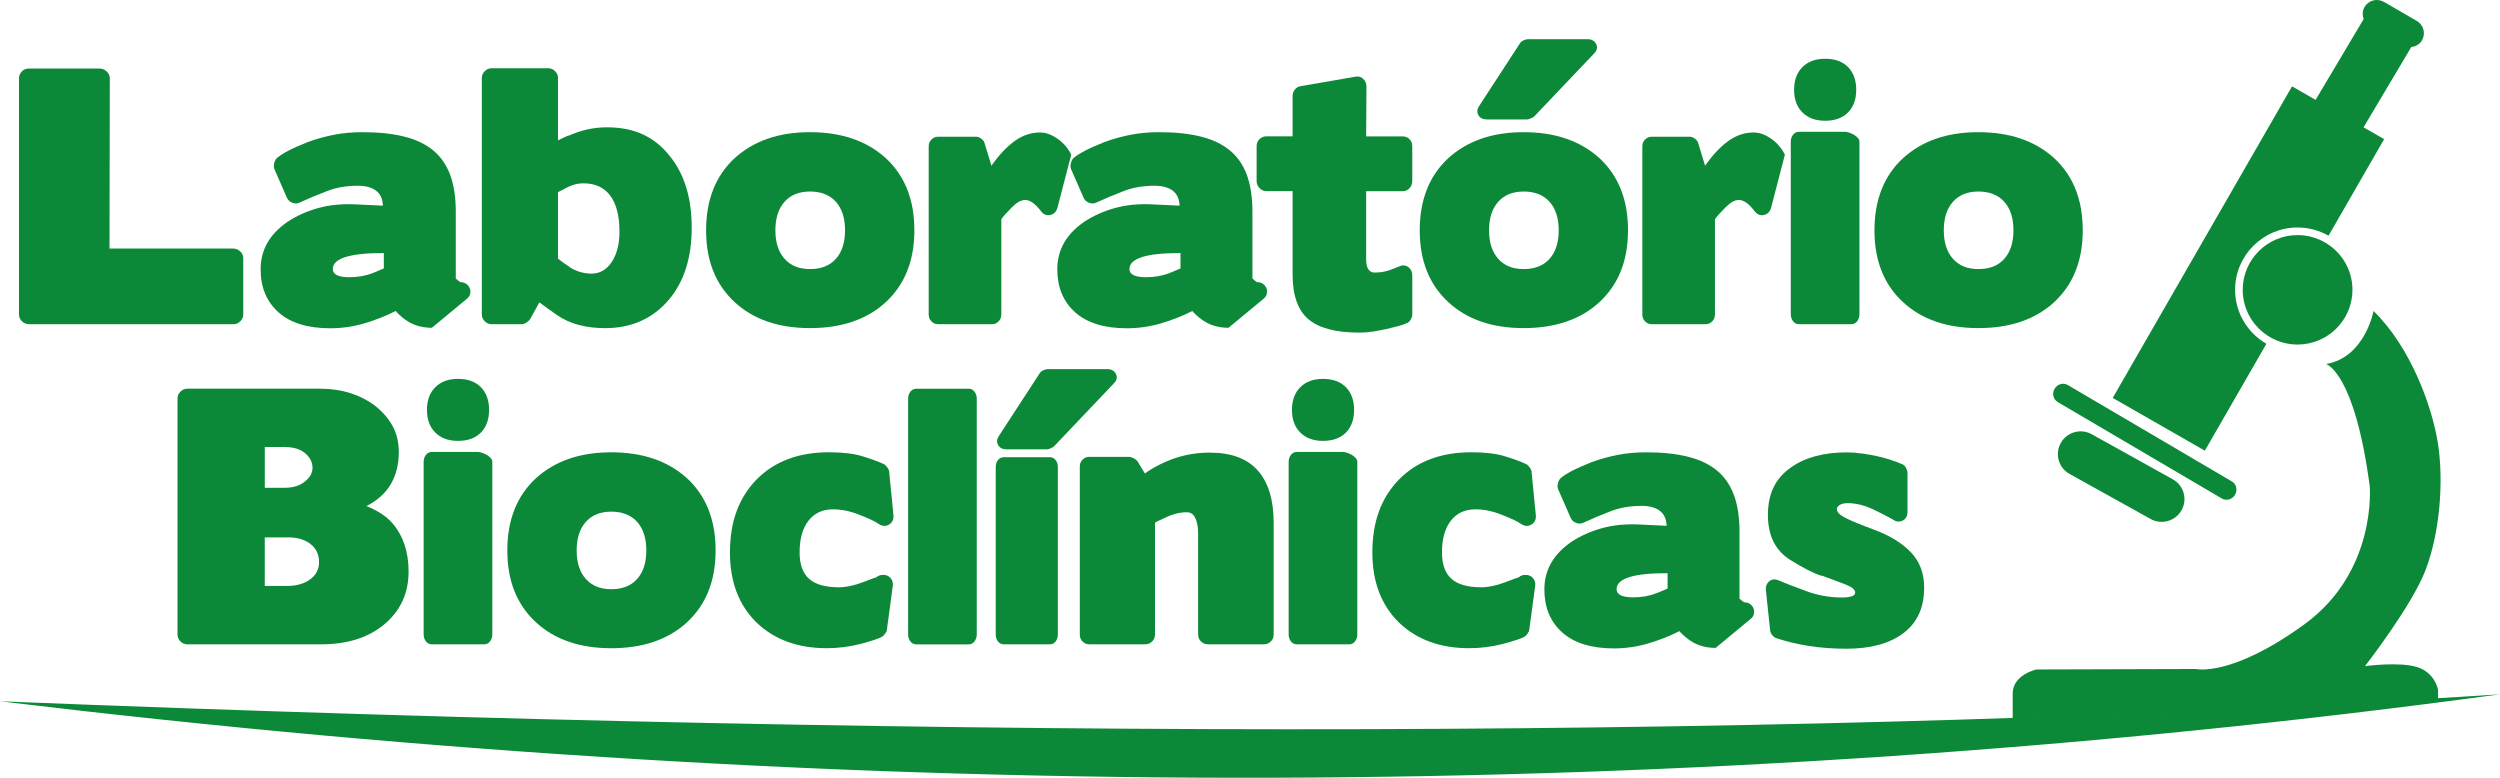
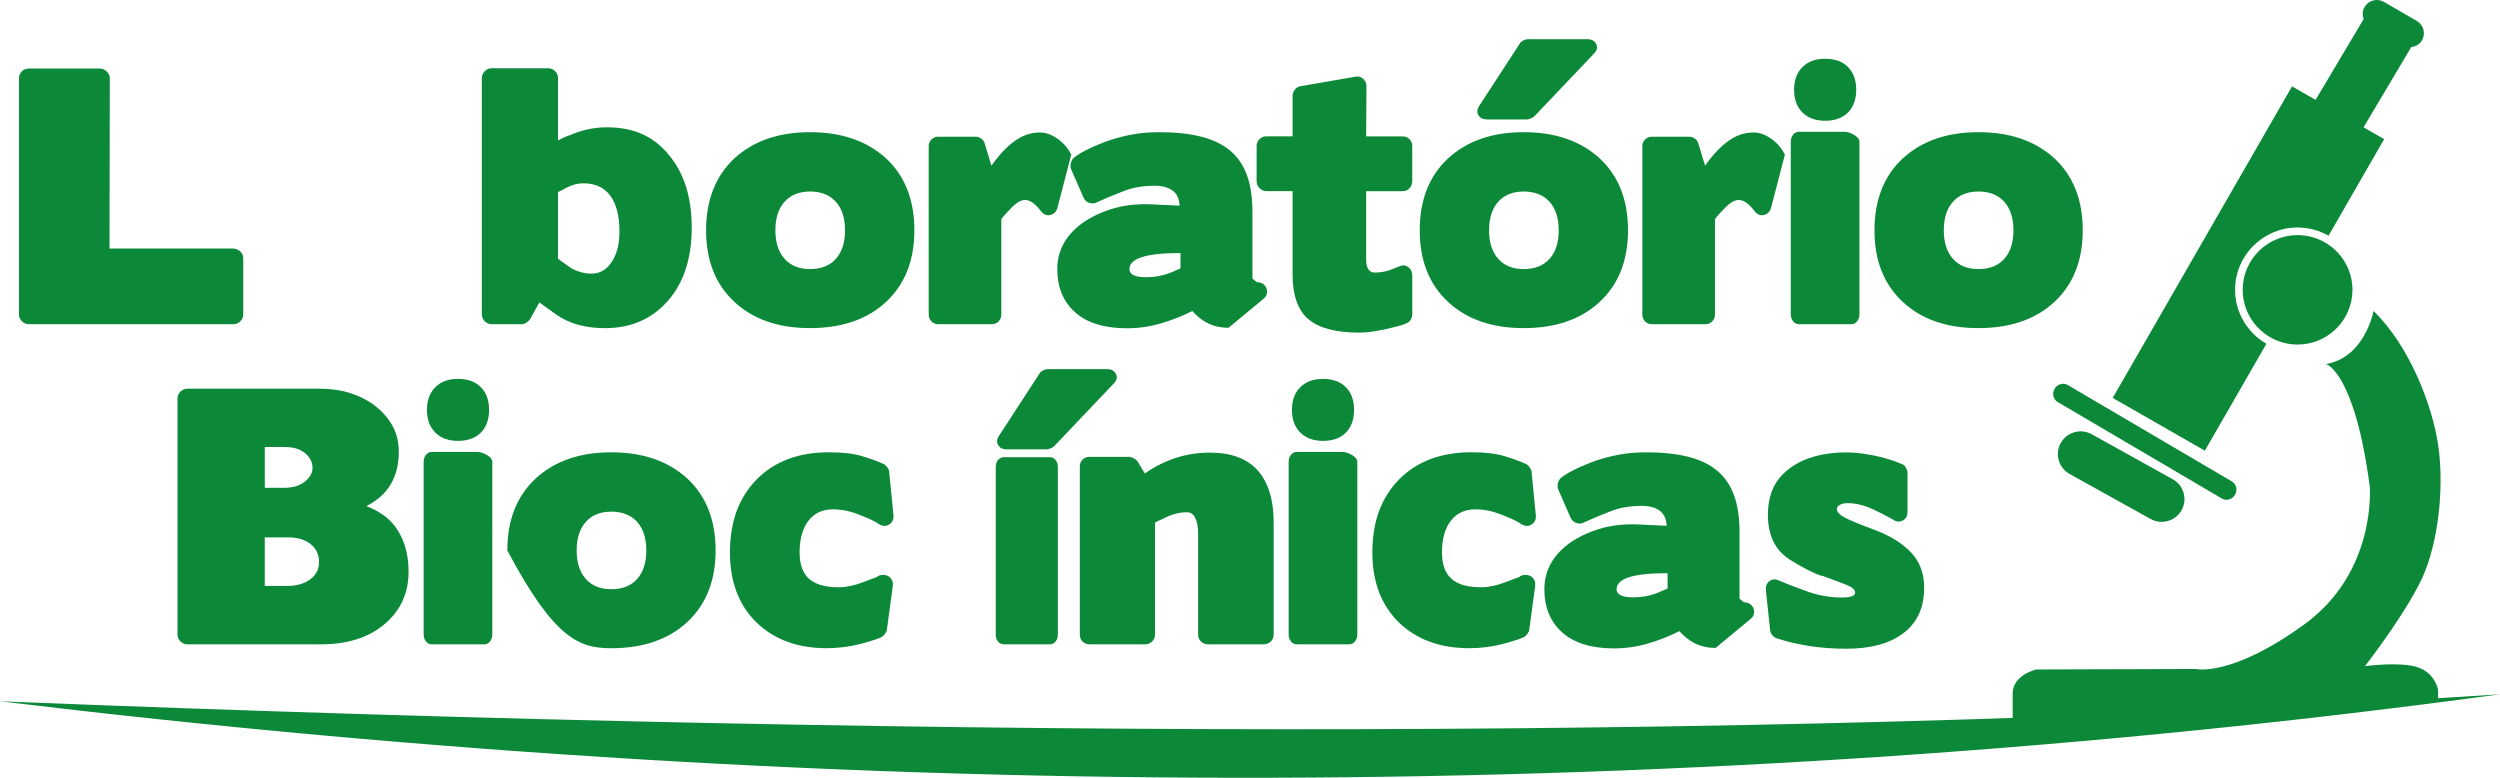
<svg xmlns="http://www.w3.org/2000/svg" width="405" height="126" viewBox="0 0 405 126" fill="none">
  <g clip-path="url(#clip0_1_7)">
    <path d="M391.585 108.069C388.664 107.156 383.127 107.916 383.127 107.916C383.127 107.916 390.756 98.125 392.972 92.269C395.235 86.288 395.894 78.153 394.973 72.019C394.047 65.88 390.511 56.22 384.514 50.381C384.514 50.381 383.127 57.904 376.818 58.975C376.818 58.975 381.434 60.2 383.895 78.766C383.895 78.766 385.123 92.575 373.277 101.164C361.431 109.758 355.741 108.375 355.741 108.375L329.896 108.454C329.896 108.454 326.053 109.299 326.053 112.36V116.431C350 115.626 372.97 114.56 394.967 113.233V111.754C394.967 111.754 394.507 108.987 391.58 108.069" fill="#0C8938" />
    <path d="M367.149 55.687C364.125 53.941 362.085 50.681 362.085 46.945C362.085 41.378 366.621 36.854 372.203 36.854C374.027 36.854 375.744 37.342 377.222 38.187L386.231 22.54L382.894 20.63L390.63 7.619C391.33 7.54 391.983 7.183 392.364 6.531C393.001 5.437 392.626 4.031 391.529 3.396L386.197 0.306C385.094 -0.329 383.69 0.045 383.054 1.139C382.695 1.757 382.684 2.46 382.917 3.078L375.124 16.179L371.31 13.991L342.259 64.463L357.185 73.011L367.161 55.687H367.149Z" fill="#0C8938" />
    <path d="M372.203 38.085C367.303 38.085 363.318 42.059 363.318 46.951C363.318 50.228 365.103 53.09 367.763 54.627C369.071 55.381 370.588 55.817 372.208 55.817C377.108 55.817 381.098 51.843 381.098 46.951C381.098 43.663 379.291 40.783 376.613 39.258C375.312 38.515 373.811 38.085 372.208 38.085" fill="#0C8938" />
    <path d="M333.346 65.132L359.942 80.761C360.669 81.186 361.624 80.92 362.073 80.16C362.522 79.395 362.295 78.431 361.573 78L334.977 62.371C334.25 61.951 333.295 62.212 332.846 62.977C332.397 63.743 332.624 64.701 333.352 65.132" fill="#0C8938" />
    <path d="M338.865 70.347C337.086 69.355 334.835 69.99 333.84 71.77C332.851 73.544 333.488 75.784 335.267 76.776L348.392 84.072C350.171 85.064 352.422 84.429 353.417 82.649C354.411 80.874 353.769 78.629 351.99 77.643L338.859 70.347H338.865Z" fill="#0C8938" />
    <path d="M17.791 12.693C17.791 12.268 17.621 11.899 17.285 11.582C16.95 11.264 16.569 11.106 16.149 11.106H4.661C4.201 11.106 3.82 11.264 3.524 11.582C3.223 11.899 3.075 12.268 3.075 12.693V50.936C3.075 51.361 3.234 51.73 3.553 52.047C3.871 52.365 4.257 52.524 4.718 52.524H37.816C38.243 52.524 38.612 52.365 38.931 52.047C39.249 51.73 39.408 51.361 39.408 50.936V41.849C39.408 41.39 39.243 41.01 38.902 40.715C38.567 40.415 38.186 40.267 37.765 40.267H17.74L17.791 12.693Z" fill="#0C8938" />
-     <path d="M60.428 44.224C59.263 44.683 57.989 44.91 56.614 44.91C54.812 44.91 53.914 44.468 53.914 43.589C53.914 41.866 56.614 40.998 62.02 40.998H62.179V43.481C61.934 43.589 61.667 43.703 61.383 43.827C61.099 43.952 60.78 44.082 60.428 44.224ZM65.299 51.514C66.573 52.569 68.124 53.102 69.96 53.102L75.576 48.453C75.894 48.209 76.088 47.926 76.162 47.609C76.23 47.291 76.213 46.991 76.111 46.713C76.002 46.429 75.821 46.191 75.553 45.999C75.286 45.806 74.962 45.709 74.576 45.709C74.576 45.709 74.451 45.624 74.206 45.443C73.962 45.233 73.837 45.126 73.837 45.126V34.298C73.837 31.973 73.536 29.995 72.939 28.357C72.336 26.718 71.421 25.392 70.188 24.371C68.954 23.351 67.38 22.602 65.475 22.126C63.571 21.65 61.309 21.412 58.694 21.412C57.069 21.412 55.534 21.554 54.084 21.837C52.635 22.121 51.242 22.506 49.901 22.999C48.559 23.526 47.474 24.014 46.644 24.451C45.814 24.893 45.206 25.29 44.819 25.641C44.643 25.817 44.512 26.083 44.422 26.435C44.331 26.786 44.342 27.104 44.45 27.387L46.462 31.985C46.638 32.41 46.945 32.699 47.389 32.858C47.832 33.017 48.247 32.988 48.633 32.778C49.236 32.495 49.867 32.217 50.538 31.934C51.208 31.65 51.947 31.355 52.76 31.038C53.641 30.686 54.505 30.437 55.358 30.301C56.205 30.159 57.086 30.091 58.007 30.091C59.24 30.091 60.212 30.358 60.917 30.885C61.622 31.412 61.991 32.223 62.031 33.317L57.58 33.107C55.358 32.999 53.334 33.204 51.515 33.714C49.696 34.224 48.065 34.955 46.616 35.908C43.683 37.914 42.222 40.483 42.222 43.618C42.222 46.543 43.182 48.861 45.109 50.59C47.036 52.314 49.833 53.181 53.505 53.181C55.375 53.181 57.211 52.915 59.013 52.388C60.815 51.86 62.508 51.191 64.094 50.381C64.27 50.59 64.458 50.783 64.651 50.959C64.845 51.135 65.066 51.328 65.311 51.543L65.299 51.514Z" fill="#0C8938" />
    <path d="M91.617 30.494C92.572 29.966 93.544 29.7 94.527 29.7C96.431 29.7 97.881 30.369 98.87 31.707C99.859 33.045 100.353 34.984 100.353 37.518C100.353 39.525 99.938 41.163 99.109 42.427C98.279 43.697 97.176 44.326 95.8 44.326C94.567 44.326 93.385 43.975 92.254 43.272H92.305C91.878 42.988 91.509 42.733 91.191 42.506C90.872 42.28 90.611 42.076 90.395 41.9V31.123C90.503 31.055 90.662 30.976 90.872 30.885C91.082 30.794 91.333 30.664 91.611 30.488M90.4 12.642C90.4 12.217 90.241 11.848 89.923 11.531C89.605 11.213 89.235 11.055 88.809 11.055H79.646C79.22 11.055 78.85 11.213 78.532 11.531C78.214 11.848 78.055 12.217 78.055 12.642V50.936C78.055 51.361 78.214 51.73 78.532 52.047C78.85 52.365 79.22 52.524 79.646 52.524H84.517C84.762 52.524 85.023 52.433 85.285 52.257C85.552 52.081 85.751 51.889 85.893 51.679L87.376 48.986C87.837 49.338 88.292 49.672 88.752 49.99C89.212 50.307 89.707 50.658 90.236 51.044C92.282 52.45 94.879 53.159 98.023 53.159C102.297 53.159 105.736 51.628 108.351 48.561C110.824 45.636 112.057 41.747 112.057 36.888C112.057 32.03 110.858 28.135 108.453 25.216C107.22 23.668 105.77 22.512 104.111 21.758C102.451 20.998 100.53 20.624 98.335 20.624C96.141 20.624 94.135 21.083 92.089 21.996V21.945C91.77 22.087 91.48 22.217 91.213 22.342C90.946 22.466 90.673 22.597 90.395 22.738V12.648L90.4 12.642Z" fill="#0C8938" />
    <path d="M136.897 37.308C136.897 39.281 136.402 40.823 135.413 41.928C134.424 43.039 133.031 43.589 131.23 43.589C129.428 43.589 128.086 43.034 127.097 41.928C126.108 40.817 125.614 39.281 125.614 37.308C125.614 35.335 126.108 33.793 127.097 32.688C128.086 31.576 129.462 31.027 131.23 31.027C132.997 31.027 134.424 31.582 135.413 32.688C136.402 33.799 136.897 35.335 136.897 37.308ZM148.128 37.308C148.128 32.376 146.594 28.487 143.519 25.635C140.409 22.818 136.317 21.412 131.23 21.412C126.142 21.412 122.101 22.818 118.997 25.635C115.928 28.487 114.387 32.382 114.387 37.308C114.387 42.234 115.922 46.078 118.997 48.929C122.033 51.747 126.114 53.153 131.23 53.153C136.345 53.153 140.478 51.747 143.519 48.929C146.588 46.078 148.128 42.206 148.128 37.308Z" fill="#0C8938" />
    <path d="M160.679 52.518C161.105 52.518 161.463 52.371 161.765 52.07C162.066 51.77 162.214 51.39 162.214 50.936V35.511C162.532 35.052 163.112 34.4 163.959 33.555C164.737 32.778 165.442 32.393 166.079 32.393C166.858 32.393 167.705 32.994 168.62 34.19C169.046 34.751 169.558 34.967 170.154 34.825C170.757 34.683 171.143 34.281 171.32 33.612L173.542 25.057C173.4 24.74 173.178 24.377 172.883 23.974C172.587 23.572 172.212 23.181 171.769 22.812C171.325 22.444 170.825 22.126 170.257 21.86C169.694 21.593 169.092 21.463 168.455 21.463C167.005 21.463 165.641 21.928 164.351 22.863C163.061 23.799 161.816 25.125 160.616 26.849L159.502 23.203C159.434 22.92 159.258 22.676 158.974 22.466C158.69 22.257 158.411 22.149 158.127 22.149H151.931C151.545 22.149 151.198 22.296 150.897 22.597C150.595 22.897 150.448 23.254 150.448 23.68V50.936C150.448 51.395 150.595 51.775 150.897 52.07C151.198 52.371 151.539 52.518 151.931 52.518H160.668H160.679Z" fill="#0C8938" />
    <path d="M189.486 44.224C188.321 44.683 187.048 44.91 185.672 44.91C183.87 44.91 182.972 44.468 182.972 43.589C182.972 41.866 185.672 40.998 191.078 40.998H191.237V43.481C190.992 43.589 190.725 43.703 190.441 43.827C190.157 43.952 189.839 44.082 189.486 44.224ZM194.357 51.514C195.631 52.569 197.183 53.102 199.018 53.102L204.634 48.453C204.953 48.209 205.146 47.926 205.22 47.609C205.288 47.291 205.271 46.991 205.169 46.713C205.061 46.429 204.879 46.191 204.612 45.999C204.345 45.806 204.021 45.709 203.634 45.709C203.634 45.709 203.509 45.624 203.265 45.443C203.02 45.233 202.895 45.126 202.895 45.126V34.298C202.895 31.973 202.594 29.995 201.997 28.357C201.394 26.718 200.479 25.392 199.246 24.371C198.012 23.351 196.438 22.602 194.534 22.126C192.63 21.65 190.367 21.412 187.753 21.412C186.127 21.412 184.592 21.554 183.143 21.837C181.693 22.121 180.301 22.506 178.959 22.999C177.618 23.526 176.532 24.014 175.702 24.451C174.872 24.893 174.264 25.29 173.878 25.641C173.701 25.817 173.571 26.083 173.48 26.435C173.389 26.786 173.4 27.104 173.508 27.387L175.52 31.985C175.696 32.41 176.003 32.699 176.447 32.858C176.89 33.017 177.305 32.988 177.692 32.778C178.294 32.495 178.925 32.217 179.596 31.934C180.267 31.65 181.005 31.355 181.818 31.038C182.699 30.686 183.563 30.437 184.416 30.301C185.263 30.159 186.144 30.091 187.065 30.091C188.298 30.091 189.27 30.358 189.975 30.885C190.68 31.412 191.049 32.223 191.089 33.317L186.638 33.107C184.416 32.999 182.392 33.204 180.573 33.714C178.755 34.224 177.123 34.955 175.674 35.908C172.741 37.914 171.28 40.483 171.28 43.618C171.28 46.543 172.241 48.861 174.167 50.59C176.094 52.314 178.891 53.181 182.563 53.181C184.433 53.181 186.269 52.915 188.071 52.388C189.873 51.86 191.567 51.191 193.152 50.381C193.329 50.59 193.516 50.783 193.709 50.959C193.903 51.135 194.124 51.328 194.369 51.543L194.357 51.514Z" fill="#0C8938" />
    <path d="M221.317 42.166V30.97H227.252C227.678 30.97 228.036 30.811 228.337 30.494C228.638 30.176 228.786 29.791 228.786 29.332V23.68C228.786 23.22 228.638 22.84 228.337 22.546C228.036 22.245 227.678 22.098 227.252 22.098H221.317L221.368 14.014C221.368 13.521 221.192 13.107 220.84 12.772C220.487 12.438 220.061 12.325 219.567 12.427L210.722 13.957C210.37 13.991 210.063 14.167 209.796 14.484C209.528 14.802 209.398 15.153 209.398 15.539V22.087H205.106C204.72 22.087 204.367 22.234 204.049 22.534C203.731 22.835 203.571 23.215 203.571 23.668V29.32C203.571 29.779 203.731 30.165 204.049 30.482C204.367 30.8 204.72 30.959 205.106 30.959H209.398V44.428C209.398 47.847 210.256 50.273 211.967 51.719C213.678 53.164 216.423 53.884 220.203 53.884C220.908 53.884 221.613 53.833 222.323 53.725C223.028 53.618 223.79 53.482 224.603 53.3C225.342 53.124 225.99 52.966 226.535 52.824C227.081 52.682 227.53 52.524 227.888 52.348C228.133 52.28 228.349 52.093 228.525 51.792C228.701 51.492 228.792 51.203 228.792 50.919V44.632C228.792 44.031 228.57 43.578 228.133 43.26C227.689 42.943 227.206 42.909 226.677 43.153C226.291 43.328 225.74 43.538 225.035 43.788C224.33 44.031 223.534 44.156 222.653 44.156C222.267 44.156 221.948 43.992 221.698 43.657C221.454 43.323 221.329 42.818 221.329 42.149" fill="#0C8938" />
    <path d="M239.586 17.234C239.268 17.727 239.239 18.203 239.507 18.663C239.774 19.122 240.223 19.348 240.859 19.348H247.373C247.515 19.348 247.72 19.297 247.982 19.19C248.249 19.082 248.431 18.98 248.539 18.872L258.281 8.623C258.742 8.129 258.838 7.631 258.571 7.115C258.304 6.604 257.838 6.349 257.167 6.349H247.527C247.317 6.349 247.078 6.412 246.811 6.536C246.543 6.661 246.362 6.809 246.254 6.984L239.58 17.234H239.586ZM252.512 37.308C252.512 39.281 252.017 40.823 251.028 41.928C250.039 43.039 248.647 43.589 246.845 43.589C245.043 43.589 243.701 43.034 242.712 41.928C241.723 40.817 241.229 39.281 241.229 37.308C241.229 35.335 241.723 33.793 242.712 32.688C243.701 31.576 245.077 31.027 246.845 31.027C248.612 31.027 250.039 31.582 251.028 32.688C252.017 33.799 252.512 35.335 252.512 37.308ZM263.738 37.308C263.738 32.376 262.203 28.487 259.128 25.635C256.019 22.818 251.926 21.412 246.839 21.412C241.752 21.412 237.71 22.818 234.607 25.635C231.537 28.487 229.997 32.382 229.997 37.308C229.997 42.234 231.532 46.078 234.607 48.929C237.642 51.747 241.723 53.153 246.839 53.153C251.955 53.153 256.087 51.747 259.128 48.929C262.198 46.078 263.738 42.206 263.738 37.308Z" fill="#0C8938" />
    <path d="M276.289 52.518C276.715 52.518 277.073 52.371 277.374 52.07C277.675 51.77 277.823 51.39 277.823 50.936V35.511C278.142 35.052 278.721 34.4 279.568 33.555C280.347 32.778 281.052 32.393 281.688 32.393C282.467 32.393 283.314 32.994 284.229 34.19C284.656 34.751 285.167 34.967 285.764 34.825C286.366 34.683 286.753 34.281 286.929 33.612L289.152 25.057C289.01 24.74 288.788 24.377 288.492 23.974C288.191 23.572 287.822 23.181 287.378 22.812C286.935 22.444 286.435 22.126 285.866 21.86C285.304 21.593 284.701 21.463 284.064 21.463C282.615 21.463 281.251 21.928 279.96 22.863C278.67 23.799 277.425 25.125 276.226 26.849L275.112 23.203C275.044 22.92 274.868 22.676 274.583 22.466C274.299 22.257 274.021 22.149 273.736 22.149H267.541C267.154 22.149 266.807 22.296 266.506 22.597C266.205 22.897 266.057 23.254 266.057 23.68V50.936C266.057 51.395 266.205 51.775 266.506 52.07C266.807 52.371 267.148 52.518 267.541 52.518H276.277H276.289Z" fill="#0C8938" />
    <path d="M290.641 14.541C290.641 16.089 291.09 17.313 291.994 18.215C292.892 19.11 294.12 19.564 295.677 19.564C297.235 19.564 298.502 19.116 299.383 18.215C300.264 17.319 300.708 16.094 300.708 14.541C300.708 12.988 300.264 11.769 299.383 10.867C298.502 9.972 297.263 9.518 295.677 9.518C294.091 9.518 292.898 9.966 291.994 10.867C291.096 11.763 290.641 12.988 290.641 14.541ZM299.963 52.518C300.315 52.518 300.617 52.359 300.861 52.042C301.105 51.724 301.231 51.356 301.231 50.931V22.937C301.231 22.727 301.14 22.523 300.963 22.33C300.787 22.138 300.577 21.968 300.327 21.826C300.082 21.684 299.821 21.571 299.559 21.48C299.292 21.389 299.076 21.35 298.9 21.35H291.431C291.045 21.35 290.726 21.508 290.476 21.826C290.232 22.143 290.107 22.512 290.107 22.937V50.931C290.107 51.356 290.232 51.724 290.476 52.042C290.721 52.359 291.039 52.518 291.431 52.518H299.957H299.963Z" fill="#0C8938" />
    <path d="M326.178 37.308C326.178 39.281 325.684 40.823 324.695 41.928C323.706 43.039 322.313 43.589 320.511 43.589C318.709 43.589 317.368 43.034 316.379 41.928C315.39 40.817 314.895 39.281 314.895 37.308C314.895 35.335 315.39 33.793 316.379 32.688C317.368 31.576 318.743 31.027 320.511 31.027C322.279 31.027 323.706 31.582 324.695 32.688C325.684 33.799 326.178 35.335 326.178 37.308ZM337.404 37.308C337.404 32.376 335.87 28.487 332.794 25.635C329.685 22.818 325.593 21.412 320.505 21.412C315.418 21.412 311.377 22.818 308.273 25.635C305.204 28.487 303.663 32.382 303.663 37.308C303.663 42.234 305.198 46.078 308.273 48.929C311.308 51.747 315.39 53.153 320.505 53.153C325.621 53.153 329.753 51.747 332.794 48.929C335.864 46.078 337.404 42.206 337.404 37.308Z" fill="#0C8938" />
    <path d="M46.178 72.422C47.553 72.422 48.639 72.756 49.435 73.425C50.231 74.094 50.629 74.888 50.629 75.801C50.629 76.611 50.214 77.348 49.384 78.017C48.554 78.686 47.468 79.021 46.127 79.021H42.898V72.416H46.184L46.178 72.422ZM46.706 87.054C48.19 87.054 49.389 87.417 50.31 88.136C51.225 88.856 51.686 89.837 51.686 91.067C51.686 92.23 51.203 93.165 50.231 93.868C49.259 94.571 48.031 94.922 46.547 94.922H42.892V87.054H46.706ZM52.055 104.378C56.188 104.378 59.541 103.341 62.116 101.26C64.833 99.044 66.192 96.153 66.192 92.598C66.192 89.395 65.311 86.77 63.543 84.729C62.588 83.635 61.195 82.723 59.359 81.986C61.161 81.067 62.486 79.871 63.333 78.391C64.18 76.912 64.606 75.206 64.606 73.267C64.606 71.685 64.282 70.285 63.628 69.066C62.974 67.853 62.031 66.753 60.797 65.766C59.598 64.854 58.245 64.156 56.745 63.68C55.244 63.204 53.579 62.966 51.743 62.966H30.348C29.921 62.966 29.552 63.125 29.233 63.442C28.915 63.76 28.756 64.128 28.756 64.553V102.797C28.756 103.222 28.915 103.59 29.233 103.908C29.552 104.225 29.921 104.384 30.348 104.384H52.061L52.055 104.378Z" fill="#0C8938" />
    <path d="M69.165 66.401C69.165 67.949 69.614 69.174 70.517 70.075C71.415 70.971 72.643 71.424 74.201 71.424C75.758 71.424 77.026 70.976 77.907 70.075C78.788 69.179 79.231 67.955 79.231 66.401C79.231 64.848 78.788 63.629 77.907 62.728C77.026 61.832 75.787 61.379 74.201 61.379C72.615 61.379 71.421 61.827 70.517 62.728C69.619 63.624 69.165 64.848 69.165 66.401ZM78.487 104.378C78.839 104.378 79.14 104.22 79.385 103.902C79.629 103.585 79.754 103.216 79.754 102.791V74.797C79.754 74.588 79.663 74.383 79.487 74.191C79.311 73.998 79.1 73.828 78.85 73.692C78.606 73.55 78.35 73.437 78.083 73.346C77.816 73.255 77.6 73.216 77.424 73.216H69.955C69.568 73.216 69.25 73.374 69 73.692C68.755 74.009 68.63 74.378 68.63 74.803V102.797C68.63 103.222 68.755 103.59 69 103.908C69.244 104.225 69.562 104.384 69.955 104.384H78.481L78.487 104.378Z" fill="#0C8938" />
-     <path d="M104.702 89.168C104.702 91.141 104.207 92.683 103.218 93.789C102.229 94.9 100.836 95.45 99.035 95.45C97.233 95.45 95.891 94.894 94.902 93.789C93.913 92.677 93.419 91.141 93.419 89.168C93.419 87.195 93.913 85.653 94.902 84.548C95.891 83.437 97.267 82.887 99.035 82.887C100.802 82.887 102.229 83.443 103.218 84.548C104.207 85.659 104.702 87.195 104.702 89.168ZM115.928 89.168C115.928 84.236 114.393 80.347 111.318 77.496C108.209 74.678 104.116 73.272 99.029 73.272C93.942 73.272 89.9 74.678 86.797 77.496C83.727 80.347 82.187 84.236 82.187 89.168C82.187 94.1 83.722 97.938 86.797 100.79C89.832 103.607 93.913 105.013 99.029 105.013C104.145 105.013 108.277 103.607 111.318 100.79C114.387 97.938 115.928 94.066 115.928 89.168Z" fill="#0C8938" />
+     <path d="M104.702 89.168C104.702 91.141 104.207 92.683 103.218 93.789C102.229 94.9 100.836 95.45 99.035 95.45C97.233 95.45 95.891 94.894 94.902 93.789C93.913 92.677 93.419 91.141 93.419 89.168C93.419 87.195 93.913 85.653 94.902 84.548C95.891 83.437 97.267 82.887 99.035 82.887C100.802 82.887 102.229 83.443 103.218 84.548C104.207 85.659 104.702 87.195 104.702 89.168ZM115.928 89.168C115.928 84.236 114.393 80.347 111.318 77.496C108.209 74.678 104.116 73.272 99.029 73.272C93.942 73.272 89.9 74.678 86.797 77.496C83.727 80.347 82.187 84.236 82.187 89.168C89.832 103.607 93.913 105.013 99.029 105.013C104.145 105.013 108.277 103.607 111.318 100.79C114.387 97.938 115.928 94.066 115.928 89.168Z" fill="#0C8938" />
    <path d="M144.633 94.928C144.701 94.435 144.587 94.015 144.286 93.658C143.985 93.307 143.587 93.131 143.092 93.131C142.848 93.131 142.649 93.159 142.513 93.21C142.37 93.261 142.211 93.341 142.035 93.448H142.143C141.933 93.516 141.637 93.624 141.268 93.766C140.898 93.908 140.426 94.083 139.864 94.293C138.414 94.854 137.09 95.138 135.891 95.138C133.702 95.138 132.094 94.679 131.07 93.766C130.047 92.853 129.536 91.425 129.536 89.486C129.536 87.303 130.013 85.597 130.968 84.361C131.923 83.131 133.247 82.513 134.941 82.513C136.317 82.513 137.715 82.796 139.125 83.358C139.938 83.675 140.608 83.958 141.137 84.202C141.666 84.446 142.075 84.678 142.353 84.888C142.956 85.274 143.519 85.302 144.047 84.968C144.576 84.633 144.809 84.112 144.735 83.409L144.047 76.436C144.047 76.226 143.939 75.976 143.729 75.699C143.519 75.415 143.325 75.24 143.143 75.171C142.228 74.746 141.069 74.327 139.676 73.902C138.284 73.476 136.487 73.267 134.299 73.267C129.394 73.267 125.489 74.729 122.595 77.649C121.146 79.128 120.06 80.846 119.338 82.796C118.616 84.752 118.253 86.997 118.253 89.531C118.253 94.248 119.685 98.018 122.544 100.835C125.437 103.619 129.234 105.008 133.93 105.008C135.765 105.008 137.584 104.781 139.386 104.322C141.222 103.828 142.388 103.443 142.882 103.159C143.024 103.091 143.189 102.921 143.388 102.661C143.581 102.394 143.678 102.179 143.678 102.003L144.633 94.928Z" fill="#0C8938" />
-     <path d="M148.441 62.972C148.055 62.972 147.736 63.13 147.486 63.448C147.242 63.765 147.117 64.134 147.117 64.559V102.802C147.117 103.227 147.242 103.596 147.486 103.913C147.731 104.231 148.049 104.39 148.441 104.39H156.967C157.32 104.39 157.621 104.231 157.865 103.913C158.11 103.596 158.235 103.227 158.235 102.802V64.559C158.235 64.134 158.11 63.765 157.865 63.448C157.621 63.13 157.32 62.972 156.967 62.972H148.441Z" fill="#0C8938" />
    <path d="M161.787 70.681C161.469 71.175 161.441 71.651 161.708 72.11C161.975 72.569 162.424 72.796 163.061 72.796H169.575C169.717 72.796 169.921 72.745 170.183 72.637C170.45 72.53 170.632 72.428 170.74 72.32L180.482 62.07C180.943 61.577 181.04 61.078 180.772 60.562C180.505 60.052 180.039 59.797 179.368 59.797H169.728C169.518 59.797 169.279 59.859 169.012 59.984C168.745 60.109 168.563 60.256 168.455 60.432L161.782 70.681H161.787ZM170.103 104.378C170.456 104.378 170.757 104.231 171.001 103.93C171.246 103.63 171.371 103.25 171.371 102.797V75.648C171.371 75.188 171.246 74.809 171.001 74.514C170.757 74.213 170.456 74.066 170.103 74.066H162.634C162.248 74.066 161.93 74.213 161.679 74.514C161.435 74.814 161.31 75.194 161.31 75.648V102.797C161.31 103.256 161.435 103.636 161.679 103.93C161.924 104.231 162.242 104.378 162.634 104.378H170.103Z" fill="#0C8938" />
    <path d="M204.742 104.378C205.169 104.378 205.538 104.231 205.856 103.93C206.175 103.63 206.334 103.25 206.334 102.797V84.678C206.334 80.982 205.476 78.165 203.765 76.226C202.054 74.287 199.45 73.323 195.955 73.323C194.011 73.323 192.152 73.624 190.367 74.219C188.582 74.82 186.951 75.648 185.468 76.702L184.251 74.695C184.109 74.519 183.899 74.361 183.614 74.219C183.33 74.077 183.103 74.009 182.927 74.009H176.464C176.038 74.009 175.679 74.157 175.378 74.457C175.077 74.758 174.929 75.115 174.929 75.54V102.797C174.929 103.256 175.077 103.636 175.378 103.93C175.679 104.231 176.038 104.378 176.464 104.378H185.519C185.945 104.378 186.314 104.231 186.633 103.93C186.951 103.63 187.11 103.25 187.11 102.797V84.678C187.321 84.537 187.571 84.406 187.849 84.282C188.133 84.157 188.469 84.009 188.855 83.834H188.804C189.407 83.55 189.986 83.341 190.549 83.199C191.112 83.057 191.697 82.989 192.294 82.989C192.891 82.989 193.346 83.306 193.647 83.941C193.948 84.576 194.096 85.404 194.096 86.424V102.797C194.096 103.256 194.255 103.636 194.573 103.93C194.892 104.231 195.261 104.378 195.688 104.378H204.742Z" fill="#0C8938" />
    <path d="M209.295 66.401C209.295 67.949 209.744 69.174 210.648 70.075C211.546 70.971 212.774 71.424 214.332 71.424C215.889 71.424 217.157 70.976 218.038 70.075C218.919 69.179 219.362 67.955 219.362 66.401C219.362 64.848 218.919 63.629 218.038 62.728C217.157 61.832 215.917 61.379 214.332 61.379C212.746 61.379 211.552 61.827 210.648 62.728C209.75 63.624 209.295 64.848 209.295 66.401ZM218.617 104.378C218.97 104.378 219.271 104.22 219.515 103.902C219.76 103.585 219.885 103.216 219.885 102.791V74.797C219.885 74.588 219.794 74.383 219.618 74.191C219.442 73.998 219.231 73.828 218.981 73.692C218.737 73.55 218.481 73.437 218.214 73.346C217.947 73.255 217.731 73.216 217.554 73.216H210.085C209.699 73.216 209.381 73.374 209.131 73.692C208.886 74.009 208.761 74.378 208.761 74.803V102.797C208.761 103.222 208.886 103.59 209.131 103.908C209.375 104.225 209.693 104.384 210.085 104.384H218.612L218.617 104.378Z" fill="#0C8938" />
    <path d="M248.698 94.928C248.766 94.435 248.652 94.015 248.351 93.658C248.05 93.307 247.652 93.131 247.157 93.131C246.913 93.131 246.714 93.159 246.578 93.21C246.435 93.261 246.276 93.341 246.1 93.448H246.208C245.998 93.516 245.702 93.624 245.333 93.766C244.963 93.908 244.492 94.083 243.929 94.293C242.479 94.854 241.155 95.138 239.956 95.138C237.767 95.138 236.159 94.679 235.135 93.766C234.112 92.853 233.601 91.425 233.601 89.486C233.601 87.303 234.078 85.597 235.033 84.361C235.988 83.131 237.312 82.513 239.006 82.513C240.382 82.513 241.78 82.796 243.19 83.358C244.003 83.675 244.673 83.958 245.202 84.202C245.731 84.446 246.14 84.678 246.418 84.888C247.021 85.274 247.584 85.302 248.112 84.968C248.641 84.633 248.874 84.112 248.8 83.409L248.112 76.436C248.112 76.226 248.004 75.976 247.794 75.699C247.584 75.415 247.39 75.24 247.214 75.171C246.299 74.746 245.14 74.327 243.747 73.902C242.354 73.476 240.558 73.267 238.37 73.267C233.464 73.267 229.559 74.729 226.666 77.649C225.217 79.128 224.131 80.846 223.409 82.796C222.687 84.752 222.323 86.997 222.323 89.531C222.323 94.248 223.756 98.018 226.615 100.835C229.508 103.619 233.305 105.008 238 105.008C239.836 105.008 241.655 104.781 243.457 104.322C245.293 103.828 246.458 103.443 246.953 103.159C247.095 103.091 247.26 102.921 247.453 102.661C247.646 102.394 247.743 102.179 247.743 102.003L248.698 94.928Z" fill="#0C8938" />
    <path d="M268.399 96.085C267.234 96.544 265.96 96.77 264.585 96.77C262.783 96.77 261.885 96.328 261.885 95.45C261.885 93.726 264.585 92.859 269.991 92.859H270.15V95.342C269.905 95.45 269.638 95.563 269.354 95.688C269.07 95.812 268.751 95.943 268.399 96.085ZM273.27 103.375C274.544 104.429 276.095 104.962 277.931 104.962L283.547 100.314C283.865 100.07 284.059 99.786 284.127 99.469C284.195 99.151 284.178 98.851 284.076 98.573C283.968 98.29 283.786 98.052 283.519 97.859C283.252 97.666 282.928 97.57 282.541 97.57C282.541 97.57 282.416 97.485 282.172 97.303C281.927 97.094 281.802 96.986 281.802 96.986V86.158C281.802 83.834 281.501 81.855 280.904 80.217C280.302 78.579 279.386 77.252 278.153 76.231C276.919 75.211 275.345 74.463 273.441 73.987C271.537 73.51 269.274 73.272 266.66 73.272C265.034 73.272 263.499 73.414 262.05 73.698C260.6 73.981 259.208 74.366 257.866 74.86C256.525 75.387 255.439 75.874 254.609 76.311C253.779 76.753 253.171 77.15 252.785 77.501C252.608 77.677 252.478 77.944 252.387 78.295C252.296 78.647 252.307 78.964 252.415 79.248L254.427 83.845C254.604 84.27 254.911 84.559 255.354 84.718C255.797 84.877 256.212 84.849 256.599 84.639C257.201 84.355 257.832 84.078 258.503 83.794C259.174 83.511 259.913 83.216 260.725 82.898C261.606 82.547 262.47 82.297 263.323 82.161C264.17 82.02 265.051 81.952 265.972 81.952C267.205 81.952 268.177 82.218 268.882 82.745C269.587 83.272 269.956 84.083 269.996 85.177L265.546 84.968C263.323 84.86 261.299 85.064 259.481 85.574C257.662 86.084 256.03 86.816 254.581 87.768C251.648 89.775 250.187 92.343 250.187 95.478C250.187 98.403 251.148 100.722 253.075 102.451C255.001 104.174 257.798 105.042 261.47 105.042C263.34 105.042 265.176 104.775 266.978 104.248C268.78 103.721 270.474 103.052 272.06 102.241C272.236 102.451 272.423 102.644 272.617 102.819C272.81 102.995 273.032 103.188 273.276 103.398L273.27 103.375Z" fill="#0C8938" />
    <path d="M311.718 95.24C311.718 92.915 311.013 91.005 309.598 89.508C308.188 88.012 306.21 86.787 303.663 85.835C301.475 85.024 299.912 84.384 298.974 83.907C298.036 83.431 297.57 82.949 297.57 82.456C297.57 82.212 297.729 81.991 298.047 81.799C298.366 81.606 298.786 81.509 299.321 81.509C300.73 81.509 302.214 81.895 303.771 82.672C304.584 83.057 305.226 83.386 305.704 83.647C306.181 83.913 306.488 84.078 306.63 84.151C307.159 84.537 307.688 84.599 308.222 84.338C308.751 84.072 309.018 83.59 309.018 82.887V76.657C309.018 76.373 308.927 76.079 308.751 75.761C308.574 75.444 308.364 75.251 308.114 75.183C307.619 74.973 307.04 74.752 306.369 74.525C305.698 74.298 304.965 74.094 304.169 73.919C303.373 73.743 302.544 73.595 301.68 73.471C300.816 73.346 299.957 73.284 299.11 73.284C297.308 73.284 295.649 73.488 294.131 73.89C292.613 74.293 291.289 74.905 290.158 75.71C288.85 76.623 287.896 77.717 287.299 78.987C286.696 80.257 286.401 81.731 286.401 83.425C286.401 86.736 287.583 89.146 289.947 90.659C292.068 91.997 293.796 92.876 295.137 93.301V93.25C296.797 93.851 298.11 94.344 299.082 94.73C300.054 95.115 300.537 95.54 300.537 95.999C300.537 96.283 300.344 96.481 299.957 96.606C299.571 96.731 299.042 96.793 298.366 96.793C296.285 96.793 294.25 96.408 292.278 95.631C291.221 95.246 290.351 94.917 289.68 94.656C289.01 94.389 288.515 94.191 288.197 94.049C287.594 93.766 287.077 93.805 286.634 94.157C286.19 94.508 286.008 95.002 286.077 95.637L286.764 102.133C286.798 102.417 286.924 102.678 287.134 102.927C287.344 103.171 287.577 103.33 287.822 103.403C289.413 103.93 291.147 104.344 293.04 104.645C294.927 104.945 296.95 105.093 299.105 105.093C303.061 105.093 306.147 104.248 308.37 102.559C310.592 100.869 311.706 98.437 311.706 95.268" fill="#0C8938" />
    <path fill-rule="evenodd" clip-rule="evenodd" d="M0 113.608C160.054 120.008 295.052 119.628 405 112.479C274.993 130.121 139.994 130.496 0 113.608Z" fill="#0C8938" />
  </g>
  <defs>
    <clipPath id="clip0_1_7">
      <rect width="405" height="126" fill="white" />
    </clipPath>
  </defs>
</svg>